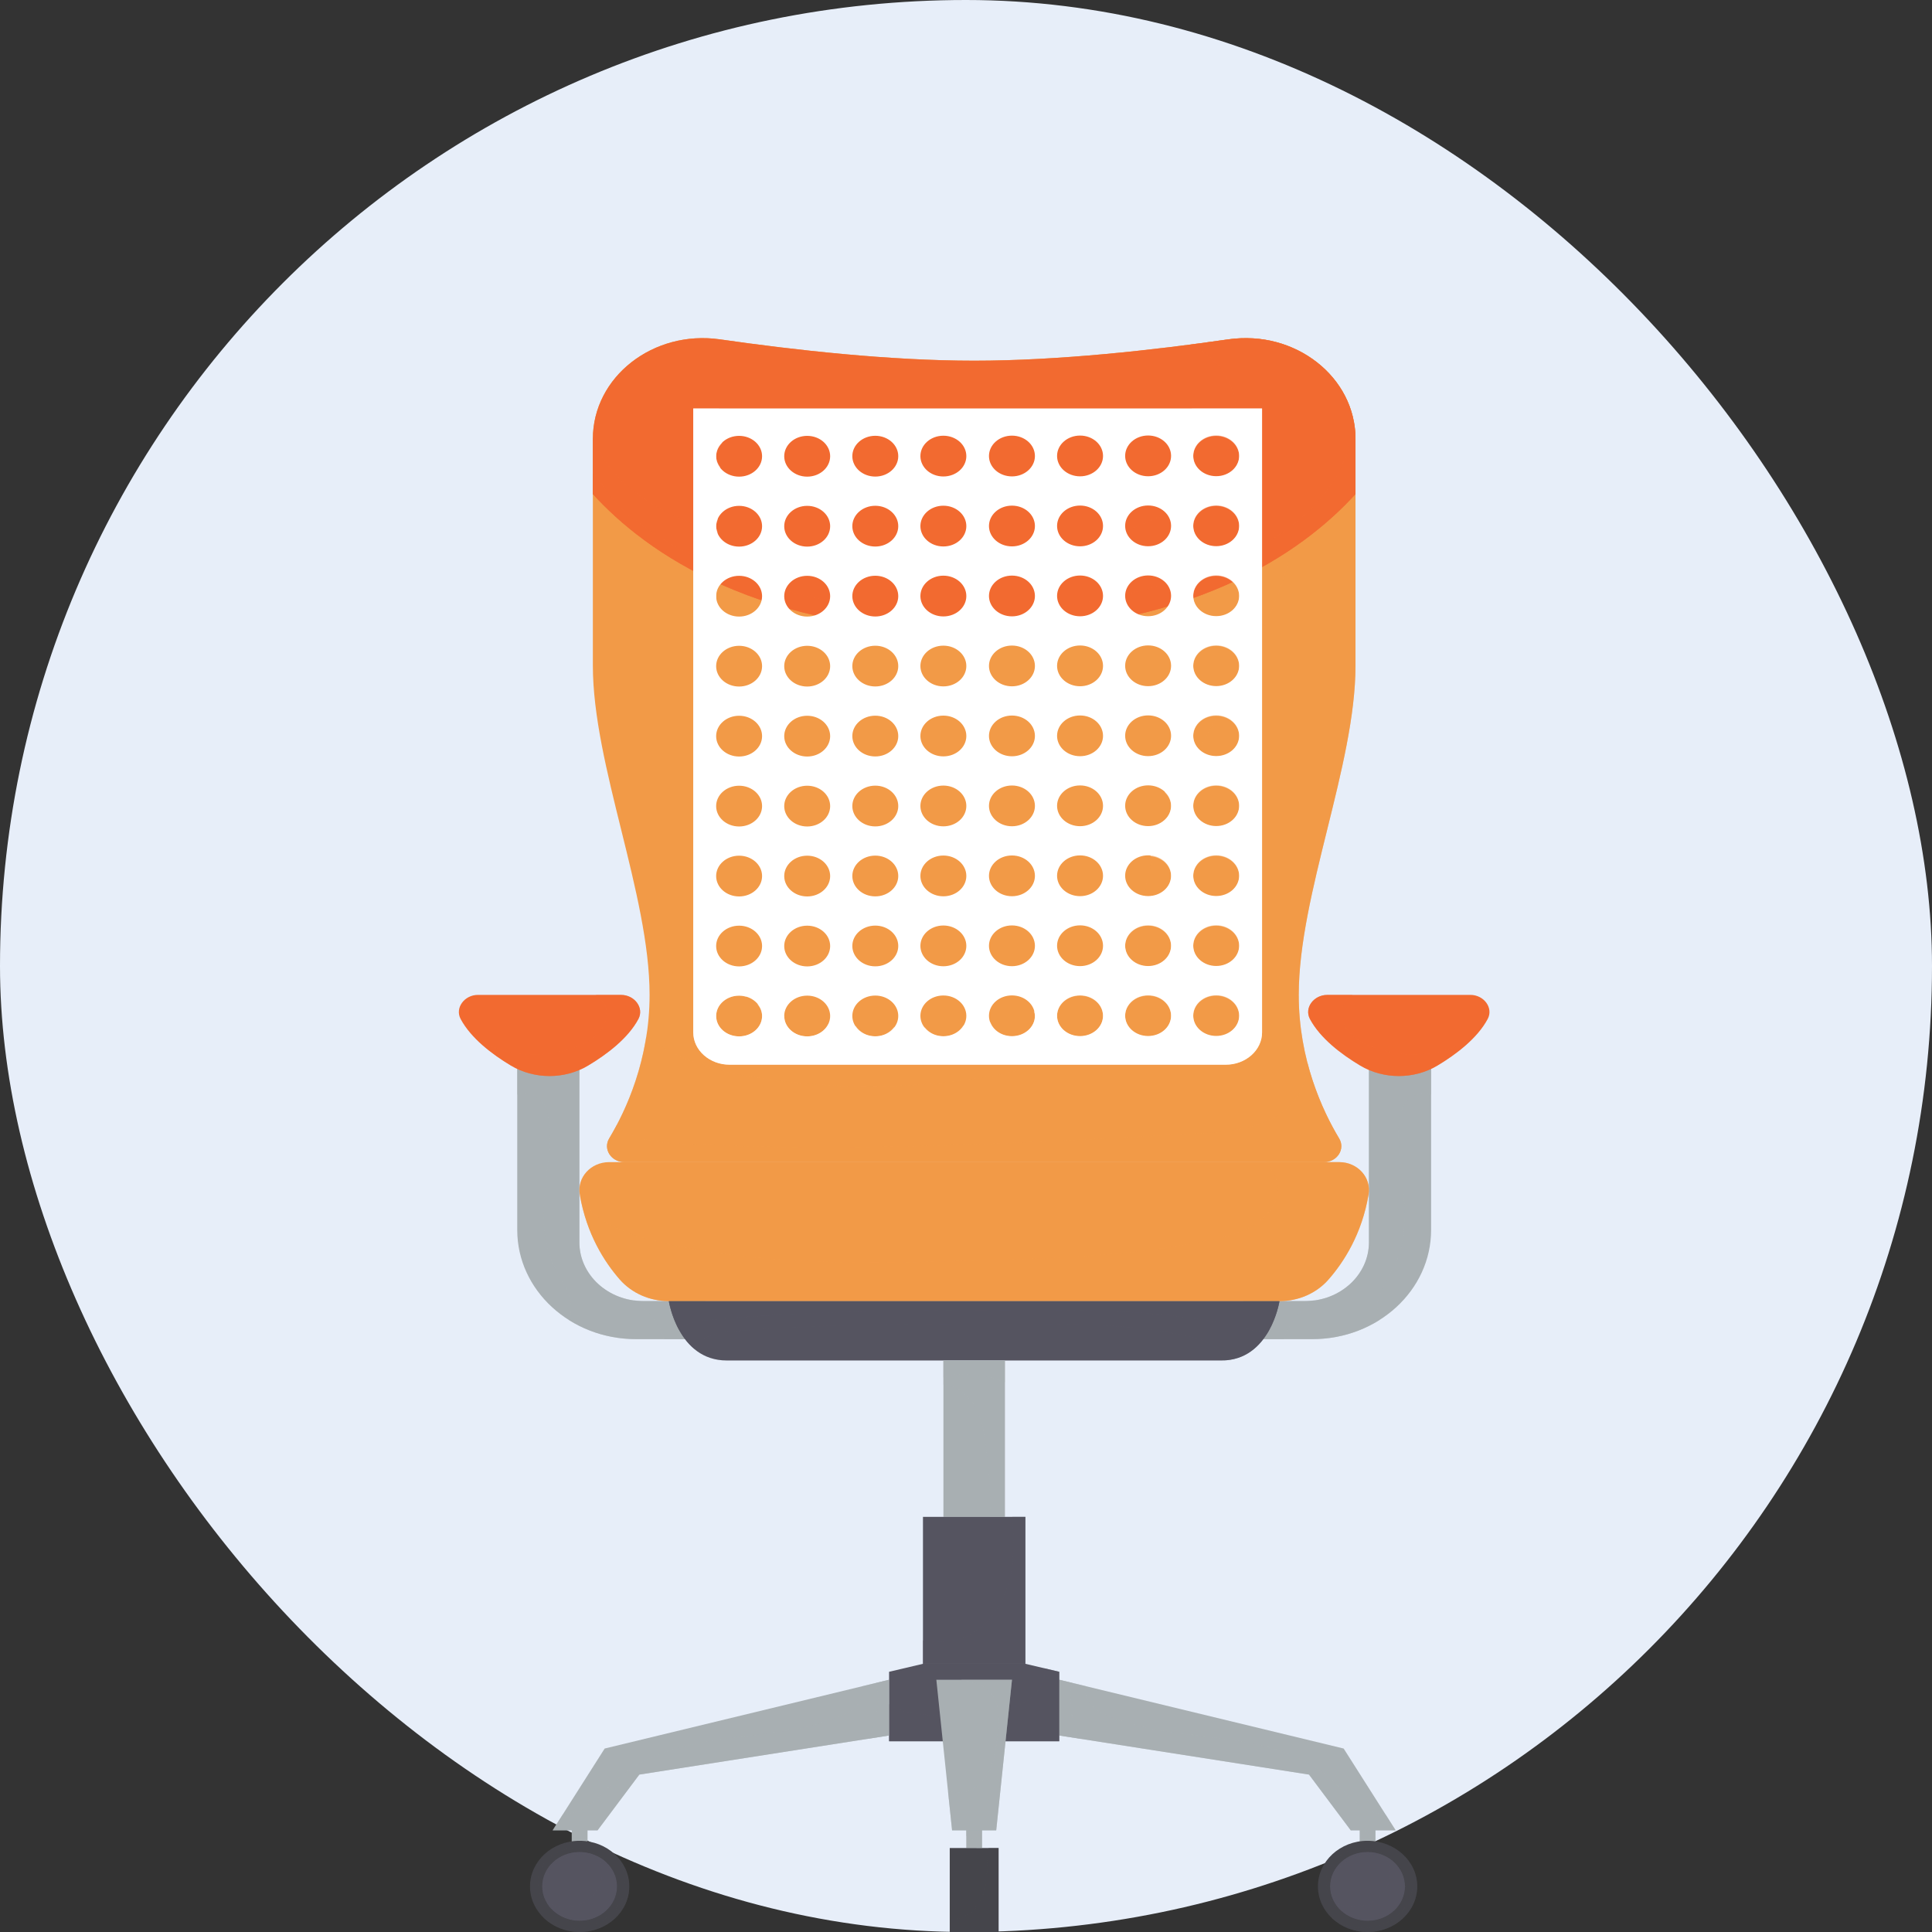
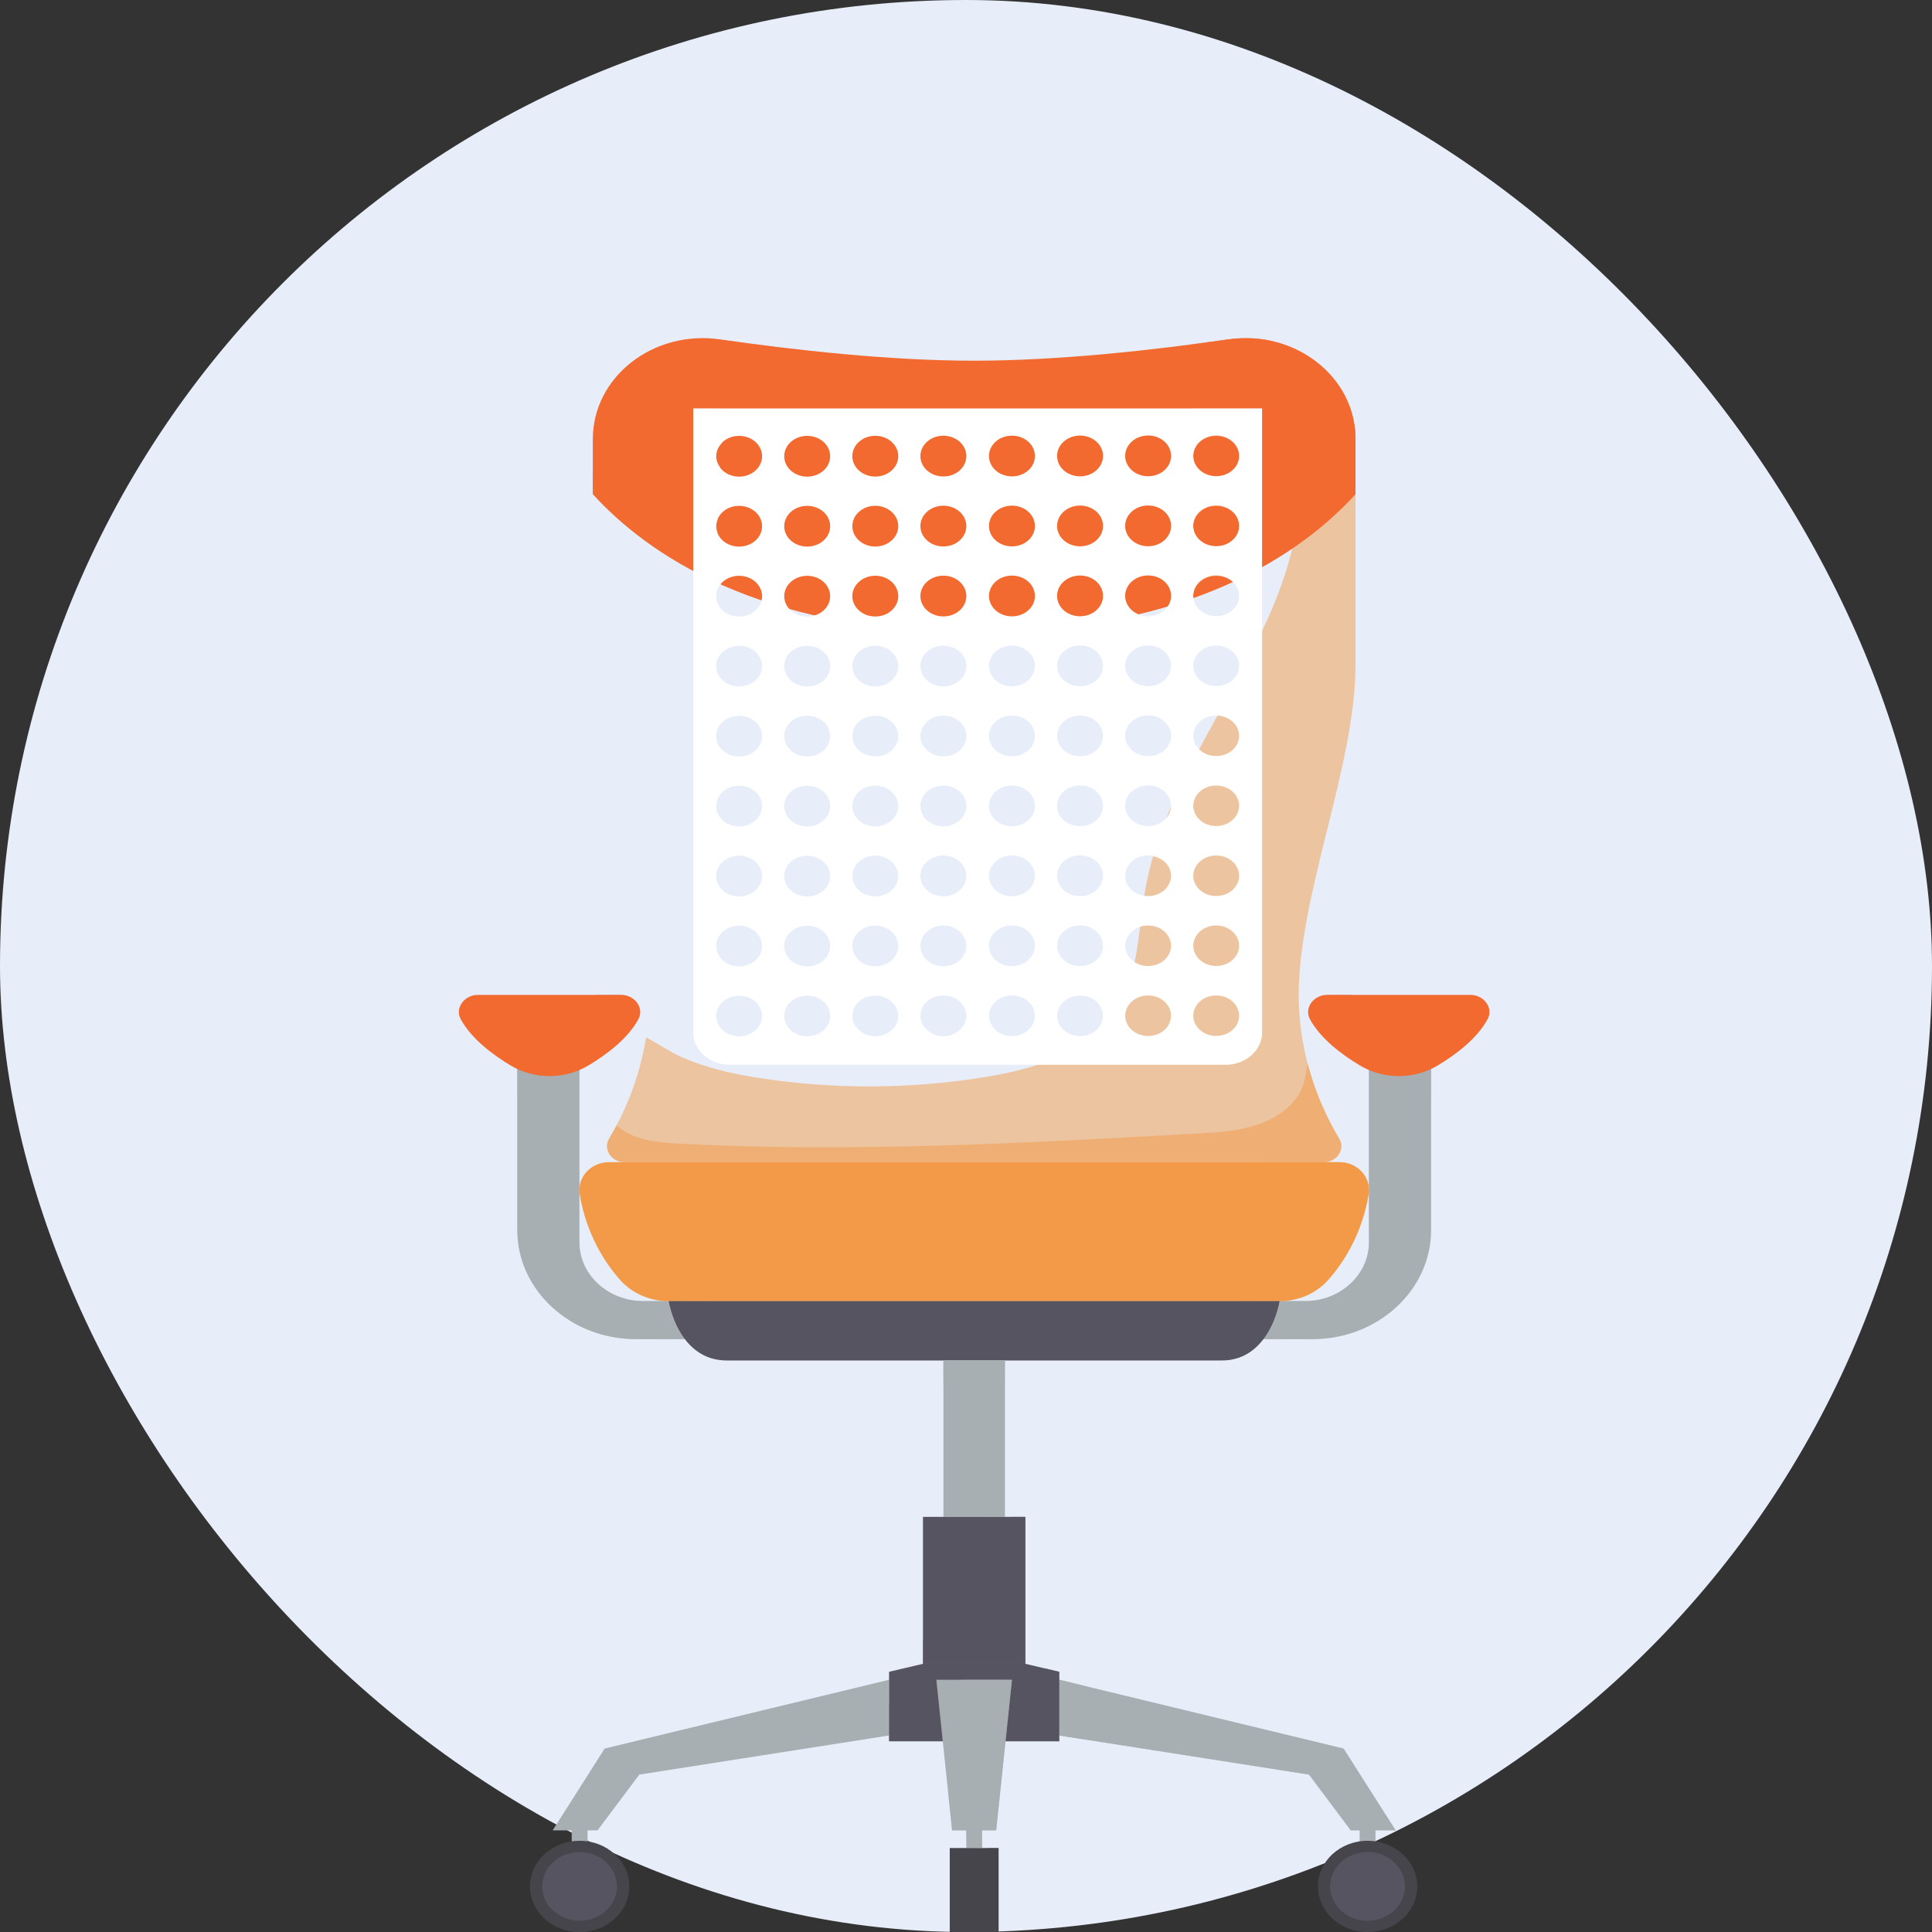
<svg xmlns="http://www.w3.org/2000/svg" width="80" height="80" viewBox="0 0 80 80" fill="none">
  <rect x="0" y="0" width="80" height="80" fill="#333333" stroke="none" />
  <rect width="80" height="80" rx="40" fill="#E7EEF9" />
  <g clip-path="url(#clip0_313_5683)">
    <path d="M56.954 74.904H56.301V76.522H56.954V74.904Z" fill="#A8AFB2" />
    <g style="mix-blend-mode:multiply" opacity="0.5">
      <path d="M56.301 74.941V75.706C56.321 75.706 56.339 75.701 56.36 75.707C56.471 75.737 56.569 75.818 56.623 75.91C56.716 76.069 56.72 76.257 56.729 76.437C56.73 76.466 56.742 76.493 56.748 76.523H56.953V74.904H56.388C56.358 74.916 56.329 74.927 56.301 74.941H56.301Z" fill="#A8AFB2" />
    </g>
    <path d="M56.628 76.223C55.493 76.223 54.573 77.068 54.573 78.112C54.573 79.155 55.493 80 56.628 80C57.763 80 58.683 79.155 58.683 78.112C58.683 77.069 57.763 76.223 56.628 76.223ZM56.628 79.536C55.772 79.536 55.079 78.898 55.079 78.112C55.079 77.325 55.773 76.688 56.628 76.688C57.483 76.688 58.178 77.325 58.178 78.112C58.178 78.898 57.484 79.536 56.628 79.536Z" fill="#45454B" />
    <path d="M58.178 78.112C58.178 78.898 57.484 79.536 56.628 79.536C55.772 79.536 55.079 78.898 55.079 78.112C55.079 77.326 55.772 76.688 56.628 76.688C57.484 76.688 58.178 77.326 58.178 78.112Z" fill="#555460" />
    <g style="mix-blend-mode:multiply" opacity="0.5">
      <path d="M55.454 79.032C55.223 78.783 55.078 78.464 55.078 78.112C55.078 77.325 55.772 76.688 56.627 76.688C57.011 76.688 57.357 76.821 57.628 77.033C57.344 76.727 56.927 76.529 56.455 76.529C55.599 76.529 54.906 77.167 54.906 77.953C54.906 78.387 55.121 78.771 55.454 79.032Z" fill="#45454B" />
      <path d="M57.986 76.704C58.309 77.037 58.51 77.471 58.51 77.953C58.51 78.996 57.59 79.842 56.455 79.842C55.932 79.842 55.459 79.656 55.096 79.36C55.473 79.75 56.016 80.001 56.627 80.001C57.762 80.001 58.682 79.155 58.682 78.112C58.682 77.55 58.41 77.052 57.985 76.706L57.986 76.704Z" fill="#45454B" />
    </g>
    <g style="mix-blend-mode:multiply" opacity="0.5">
      <path d="M57.369 76.868C57.49 77.072 57.565 77.301 57.565 77.55C57.565 78.336 56.872 78.973 56.016 78.973C55.745 78.973 55.495 78.904 55.274 78.792C55.538 79.233 56.042 79.535 56.627 79.535C57.483 79.535 58.177 78.898 58.177 78.111C58.177 77.573 57.848 77.11 57.369 76.868V76.868Z" fill="#555460" />
    </g>
    <g style="mix-blend-mode:multiply" opacity="0.9">
      <path d="M55.176 78.202C55.176 77.416 55.87 76.778 56.726 76.778C57.129 76.778 57.492 76.923 57.768 77.154C57.485 76.87 57.081 76.688 56.628 76.688C55.772 76.688 55.079 77.325 55.079 78.112C55.079 78.528 55.276 78.899 55.586 79.16C55.334 78.907 55.176 78.572 55.176 78.202Z" fill="#555460" />
    </g>
    <path d="M40.338 74.904H40.011V76.523H40.338H40.664V74.904H40.338Z" fill="#A8AFB2" />
    <path d="M40.338 76.523H39.327V80H40.338H41.349V76.523H40.338Z" fill="#45454B" />
    <g style="mix-blend-mode:multiply" opacity="0.5">
      <path d="M40.011 75.56V76.022C40.133 76.087 40.25 76.115 40.335 76.24C40.392 76.324 40.416 76.423 40.433 76.523H40.664V75.561C40.506 75.47 40.318 75.423 40.145 75.483C40.095 75.501 40.052 75.53 40.012 75.56H40.011Z" fill="#A8AFB2" />
    </g>
    <g style="mix-blend-mode:multiply" opacity="0.5">
      <path d="M41.349 80V76.523H40.935C40.932 76.544 40.923 76.565 40.92 76.586C40.873 77.004 40.886 77.427 40.835 77.845C40.785 78.263 40.663 78.687 40.38 79.017C40.13 79.31 39.765 79.488 39.362 79.501C39.327 79.501 39.327 80 39.327 80H41.35H41.349Z" fill="#45454B" />
    </g>
    <path d="M24.327 74.904H23.674V76.522H24.327V74.904Z" fill="#A8AFB2" />
    <g style="mix-blend-mode:multiply" opacity="0.5">
      <path d="M23.674 74.941V75.706C23.694 75.706 23.712 75.701 23.733 75.707C23.844 75.737 23.942 75.818 23.996 75.91C24.089 76.069 24.093 76.257 24.102 76.437C24.103 76.466 24.115 76.493 24.121 76.523H24.326V74.904H23.761C23.731 74.916 23.702 74.927 23.674 74.941H23.674Z" fill="#A8AFB2" />
    </g>
    <path d="M24.001 76.223C22.866 76.223 21.946 77.068 21.946 78.112C21.946 79.155 22.866 80 24.001 80C25.136 80 26.056 79.155 26.056 78.112C26.056 77.069 25.136 76.223 24.001 76.223ZM24.001 79.536C23.145 79.536 22.452 78.898 22.452 78.112C22.452 77.325 23.145 76.688 24.001 76.688C24.857 76.688 25.55 77.325 25.55 78.112C25.55 78.898 24.857 79.536 24.001 79.536Z" fill="#45454B" />
    <path d="M24.001 79.536C24.857 79.536 25.55 78.898 25.55 78.112C25.55 77.325 24.857 76.688 24.001 76.688C23.145 76.688 22.452 77.325 22.452 78.112C22.452 78.898 23.145 79.536 24.001 79.536Z" fill="#555460" />
    <g style="mix-blend-mode:multiply" opacity="0.5">
      <path d="M22.827 79.032C22.596 78.783 22.451 78.464 22.451 78.112C22.451 77.325 23.144 76.688 24 76.688C24.384 76.688 24.73 76.821 25.001 77.033C24.717 76.727 24.299 76.529 23.828 76.529C22.972 76.529 22.278 77.167 22.278 77.953C22.278 78.387 22.494 78.771 22.827 79.032Z" fill="#45454B" />
      <path d="M25.359 76.704C25.681 77.037 25.883 77.471 25.883 77.953C25.883 78.996 24.963 79.842 23.827 79.842C23.304 79.842 22.832 79.656 22.468 79.36C22.845 79.75 23.389 80.001 24 80.001C25.134 80.001 26.055 79.155 26.055 78.112C26.055 77.55 25.782 77.052 25.358 76.706L25.359 76.704Z" fill="#45454B" />
    </g>
    <g style="mix-blend-mode:multiply" opacity="0.5">
      <path d="M24.742 76.868C24.863 77.072 24.938 77.301 24.938 77.55C24.938 78.336 24.245 78.973 23.389 78.973C23.118 78.973 22.868 78.904 22.647 78.792C22.911 79.233 23.415 79.535 24 79.535C24.856 79.535 25.55 78.898 25.55 78.111C25.55 77.573 25.221 77.11 24.742 76.868V76.868Z" fill="#555460" />
    </g>
    <g style="mix-blend-mode:multiply" opacity="0.9">
      <path d="M22.549 78.202C22.549 77.416 23.243 76.778 24.099 76.778C24.502 76.778 24.865 76.923 25.141 77.154C24.858 76.87 24.454 76.688 24.001 76.688C23.145 76.688 22.452 77.325 22.452 78.112C22.452 78.528 22.649 78.899 22.959 79.16C22.707 78.907 22.549 78.572 22.549 78.202Z" fill="#555460" />
    </g>
    <path d="M51.478 55.45H54.341C57.057 55.45 59.259 53.427 59.259 50.931V43.535H56.685V51.44C56.685 52.786 55.498 53.877 54.032 53.877H51.478V55.451L51.478 55.45Z" fill="#A8AFB2" />
    <g style="mix-blend-mode:multiply" opacity="0.5">
      <path d="M56.685 51.44V43.535H59.259V45.327C58.884 45.168 58.417 45.37 58.19 45.688C57.962 46.005 57.92 46.404 57.915 46.785C57.89 48.663 58.573 50.635 57.77 52.362C57.576 52.779 57.301 53.164 57.141 53.594C57.019 53.921 56.973 54.325 57.114 54.662C56.324 55.159 55.37 55.451 54.341 55.451H51.479V53.877H54.033C55.498 53.877 56.686 52.786 56.686 51.44H56.685Z" fill="#A8AFB2" />
    </g>
    <g style="mix-blend-mode:multiply" opacity="0.5">
      <path d="M51.478 53.877H54.033C54.169 53.877 54.299 53.858 54.43 53.84C54.294 53.977 54.103 54.085 53.971 54.206C53.719 54.434 53.511 54.703 53.363 54.999C53.29 55.144 53.229 55.297 53.168 55.45H51.48V53.877H51.478Z" fill="#A8AFB2" />
    </g>
    <path d="M54.958 41.196H60.886C61.445 41.196 61.849 41.734 61.602 42.195C61.176 42.992 60.307 43.652 59.521 44.122C58.551 44.701 57.292 44.701 56.323 44.122C55.537 43.652 54.668 42.992 54.242 42.195C53.995 41.734 54.399 41.197 54.958 41.197L54.958 41.196Z" fill="#F26A30" />
    <g style="mix-blend-mode:multiply" opacity="0.5">
      <path d="M54.958 41.196H56.011C55.95 41.237 55.89 41.278 55.837 41.325C55.491 41.631 55.485 42.166 55.724 42.549C55.962 42.932 56.391 43.182 56.834 43.352C57.755 43.703 58.805 43.76 59.764 43.511C60.2 43.398 60.611 43.215 60.991 42.986C60.556 43.432 60.027 43.821 59.521 44.123C58.551 44.702 57.292 44.702 56.323 44.123C55.537 43.653 54.668 42.993 54.242 42.196C53.995 41.734 54.399 41.197 54.958 41.197L54.958 41.196Z" fill="#F26A30" />
    </g>
    <path d="M29.198 55.45H26.336C23.62 55.45 21.418 53.427 21.418 50.931V43.535H23.991V51.44C23.991 52.786 25.179 53.877 26.644 53.877H29.199V55.451L29.198 55.45Z" fill="#A8AFB2" />
    <g style="mix-blend-mode:multiply" opacity="0.5">
      <path d="M23.991 51.44V43.535H21.417V45.327C21.792 45.168 22.259 45.37 22.486 45.688C22.714 46.005 22.756 46.404 22.761 46.785C22.786 48.663 22.103 50.635 22.906 52.362C23.1 52.779 23.375 53.164 23.535 53.594C23.657 53.921 23.703 54.325 23.562 54.662C24.352 55.159 25.305 55.451 26.335 55.451H29.197V53.877H26.642C25.177 53.877 23.99 52.786 23.99 51.44H23.991Z" fill="#A8AFB2" />
    </g>
    <g style="mix-blend-mode:multiply" opacity="0.5">
      <path d="M29.198 53.877H26.643C26.507 53.877 26.377 53.858 26.246 53.84C26.382 53.977 26.573 54.085 26.706 54.206C26.957 54.434 27.165 54.703 27.313 54.999C27.386 55.144 27.448 55.297 27.508 55.45H29.196V53.877H29.198Z" fill="#A8AFB2" />
    </g>
    <path d="M43.861 69.555L55.638 72.403L57.791 75.79H55.932L54.203 73.482L43.861 71.863V69.555Z" fill="#A8AFB2" />
    <g style="mix-blend-mode:multiply" opacity="0.5">
      <path d="M43.861 69.555L44.968 69.822C44.9 70.049 44.959 70.315 45.109 70.514C45.315 70.788 45.645 70.957 45.976 71.092C47.422 71.683 49.038 71.781 50.605 71.988C52.171 72.195 53.798 72.556 54.963 73.54C55.441 73.942 55.825 74.439 56.351 74.789C56.62 74.968 56.938 75.099 57.269 75.142C57.304 75.147 57.344 75.146 57.382 75.146L57.791 75.789H55.932L54.203 73.481L43.861 71.863V69.555Z" fill="#A8AFB2" />
    </g>
    <g style="mix-blend-mode:multiply" opacity="0.5">
      <path d="M44.767 72.005L43.861 71.863V69.555L44.398 69.685C44.239 70.399 44.328 71.155 44.654 71.818C44.682 71.876 44.724 71.94 44.767 72.006V72.005Z" fill="#A8AFB2" />
    </g>
    <path d="M36.815 69.555L25.038 72.403L22.885 75.79H24.744L26.473 73.482L36.815 71.863V69.555Z" fill="#A8AFB2" />
    <path d="M40.338 53.877H27.696C27.696 53.877 28.071 56.335 30.095 56.335H50.582C52.604 56.335 52.98 53.877 52.98 53.877H40.339H40.338Z" fill="#555460" />
-     <path d="M56.128 18.176C56.128 15.606 53.626 13.654 50.863 14.052C47.792 14.494 43.845 14.936 40.338 14.936C36.831 14.936 32.884 14.494 29.813 14.052C27.05 13.654 24.549 15.605 24.549 18.176V27.556C24.549 31.693 26.898 37.029 26.898 41.196C26.898 43.885 25.919 45.988 25.225 47.141C24.959 47.584 25.312 48.121 25.862 48.121H54.815C55.365 48.121 55.717 47.584 55.451 47.141C54.757 45.988 53.778 43.886 53.778 41.196C53.778 37.029 56.128 31.693 56.128 27.556V18.176Z" fill="#F29A47" />
    <path d="M40.338 56.335H39.065V62.81H40.338H41.61V56.335H40.338Z" fill="#A8AFB2" />
    <path d="M40.338 62.81H38.218V68.895H40.338H42.459V62.81H40.338Z" fill="#555460" />
    <path d="M42.459 68.895H40.338H38.218L36.815 69.225V72.103H40.338H43.861V69.225L42.459 68.895Z" fill="#555460" />
    <g style="mix-blend-mode:multiply" opacity="0.5">
      <path d="M43.862 72.103V69.225L43.248 69.08C43.328 69.652 42.922 70.223 42.374 70.519C41.795 70.83 41.103 70.902 40.434 70.957C39.612 71.024 38.78 71.077 37.964 70.967C37.553 70.912 37.134 70.808 36.816 70.564V72.103H43.862H43.862Z" fill="#555460" />
    </g>
    <path d="M40.338 69.555H38.772L39.424 75.79H40.338H41.251L41.904 69.555H40.338Z" fill="#A8AFB2" />
    <path d="M55.45 48.121H25.225C24.456 48.121 23.888 48.761 24.006 49.459C24.284 51.104 25.036 52.265 25.665 52.983C26.162 53.549 26.905 53.877 27.696 53.877H52.979C53.771 53.877 54.514 53.55 55.01 52.983C55.64 52.265 56.392 51.104 56.67 49.459C56.788 48.761 56.22 48.121 55.45 48.121Z" fill="#F29A47" />
    <g style="mix-blend-mode:multiply" opacity="0.5">
      <path d="M55.45 48.121H52.397C52.677 48.413 52.877 48.748 52.906 49.136C52.952 49.745 52.542 50.324 52.002 50.679C51.461 51.033 50.803 51.201 50.156 51.338C46.977 52.011 43.692 52.106 40.432 52.199C35.987 52.325 31.467 52.443 27.17 51.394C26.171 51.151 25.146 50.819 24.447 50.121C24.269 49.944 24.132 49.729 24.017 49.502C24.301 51.122 25.042 52.272 25.665 52.983C26.162 53.549 26.905 53.877 27.696 53.877H52.979C53.771 53.877 54.514 53.55 55.01 52.983C55.64 52.265 56.392 51.104 56.67 49.459C56.788 48.761 56.22 48.121 55.45 48.121Z" fill="#F29A47" />
    </g>
    <g style="mix-blend-mode:multiply" opacity="0.5">
      <path d="M27.696 53.877C27.696 53.877 27.889 55.113 28.723 55.831C28.79 55.739 28.86 55.645 28.95 55.568C29.375 55.204 30.032 55.148 30.582 55.106C34.358 54.816 38.152 54.815 41.941 54.815C44.276 54.815 46.631 54.816 48.914 55.264C49.354 55.349 49.802 55.458 50.167 55.7C50.401 55.855 50.584 56.08 50.677 56.327C52.613 56.248 52.979 53.877 52.979 53.877H27.696Z" fill="#555460" />
    </g>
    <g style="mix-blend-mode:multiply" opacity="0.5">
      <path d="M39.065 56.335V57.33C39.472 57.408 39.831 57.556 40.111 57.874C40.523 58.341 40.672 58.955 40.775 59.548C40.962 60.626 41.022 61.719 40.984 62.81H41.61V56.335H39.065Z" fill="#A8AFB2" />
    </g>
    <g style="mix-blend-mode:multiply" opacity="0.5">
      <path d="M39.065 57.035C39.272 56.973 39.481 56.916 39.695 56.905C40.349 56.872 41.008 56.994 41.61 57.234V56.335H39.065V57.035Z" fill="#A8AFB2" />
    </g>
    <g style="mix-blend-mode:multiply" opacity="0.5">
      <path d="M27.696 53.877C27.696 53.877 27.787 54.458 28.111 55.055C28.158 55.01 28.204 54.962 28.259 54.932C28.662 54.712 29.163 54.669 29.619 54.63C33.7 54.275 37.807 54.259 41.907 54.243C45.457 54.229 49.093 54.243 52.455 55.241C52.868 54.584 52.979 53.877 52.979 53.877H27.696Z" fill="#555460" />
    </g>
    <g style="mix-blend-mode:multiply" opacity="0.5">
      <path d="M42.459 68.895V62.81H41.922C41.978 63.583 42.01 64.359 41.869 65.12C41.703 66.015 41.274 66.902 40.504 67.472C39.789 68 39.054 68.034 38.217 67.925V68.895H42.458H42.459Z" fill="#555460" />
    </g>
    <g style="mix-blend-mode:multiply" opacity="0.5">
-       <path d="M36.815 69.555L35.709 69.822C35.776 70.049 35.717 70.315 35.567 70.514C35.362 70.788 35.031 70.957 34.7 71.092C33.254 71.683 31.638 71.781 30.071 71.988C28.505 72.195 26.878 72.556 25.713 73.54C25.236 73.942 24.851 74.439 24.326 74.789C24.056 74.968 23.738 75.099 23.407 75.142C23.372 75.147 23.332 75.146 23.294 75.146L22.884 75.789H24.744L26.473 73.481L36.814 71.863V69.555H36.815Z" fill="#A8AFB2" />
-     </g>
+       </g>
    <g style="mix-blend-mode:multiply" opacity="0.5">
      <path d="M41.904 69.555H39.795C39.926 69.631 40.128 69.641 40.294 69.667C40.785 69.743 41.147 70.157 41.277 70.599C41.407 71.04 41.351 71.507 41.294 71.961C41.238 72.403 41.18 72.851 40.992 73.261C40.808 73.661 40.469 74.049 40.005 74.184C39.769 74.252 39.508 74.204 39.256 74.185L39.424 75.79H41.251L41.903 69.555H41.904Z" fill="#A8AFB2" />
    </g>
    <g style="mix-blend-mode:multiply" opacity="0.5">
-       <path d="M35.909 72.005L36.815 71.863V69.555L36.278 69.685C36.437 70.399 36.348 71.155 36.023 71.818C35.994 71.876 35.952 71.94 35.909 72.006V72.005Z" fill="#A8AFB2" />
-     </g>
+       </g>
    <g style="mix-blend-mode:multiply" opacity="0.5">
      <path d="M50.862 14.052C50.574 14.093 50.271 14.135 49.968 14.176C50.958 14.511 51.847 15.139 52.468 15.93C53.5 17.242 53.869 18.919 53.812 20.538C53.606 26.336 48.455 31.074 47.431 36.8C47.102 38.643 47.168 40.66 45.985 42.179C44.822 43.67 42.745 44.28 40.78 44.6C37.645 45.111 34.413 45.114 31.276 44.612C30.236 44.446 29.195 44.198 28.24 43.779C27.732 43.555 27.257 43.218 26.753 42.954C26.457 44.801 25.76 46.254 25.225 47.142C24.959 47.584 25.312 48.122 25.862 48.122H54.815C55.365 48.122 55.717 47.584 55.451 47.142C54.757 45.989 53.778 43.887 53.778 41.197C53.778 37.03 56.128 31.694 56.128 27.557V18.176C56.128 15.606 53.626 13.654 50.863 14.052H50.862Z" fill="#F29A47" />
    </g>
    <g style="mix-blend-mode:multiply" opacity="0.5">
      <path d="M54.144 44.02C54.093 44.319 54.062 44.621 53.968 44.911C53.715 45.688 52.959 46.259 52.135 46.548C51.309 46.838 50.412 46.891 49.531 46.939C42.465 47.331 35.381 47.723 28.314 47.367C27.479 47.325 26.536 47.273 25.824 46.822C25.726 46.759 25.629 46.677 25.533 46.593C25.427 46.792 25.324 46.978 25.226 47.141C24.96 47.584 25.312 48.121 25.862 48.121H54.815C55.365 48.121 55.717 47.584 55.451 47.141C55.024 46.433 54.492 45.363 54.144 44.02Z" fill="#F29A47" />
    </g>
    <path d="M50.863 14.052C47.792 14.494 43.845 14.936 40.337 14.936C36.83 14.936 32.884 14.494 29.813 14.052C27.05 13.654 24.549 15.605 24.549 18.176V20.459C26.775 22.903 31.422 26.178 40.338 26.178C49.255 26.178 53.901 22.903 56.128 20.459V18.176C56.128 15.606 53.626 13.654 50.863 14.052H50.863Z" fill="#F26A30" />
    <g style="mix-blend-mode:multiply" opacity="0.5">
      <path d="M56.128 18.176C56.128 15.606 53.626 13.654 50.863 14.052C50.366 14.124 49.839 14.194 49.301 14.264C50.18 14.684 50.89 15.476 51.095 16.379C51.443 17.917 50.596 19.531 49.305 20.561C48.015 21.591 46.346 22.127 44.685 22.498C40.147 23.513 35.331 23.456 30.823 22.335C29.114 21.91 27.404 21.31 26.093 20.217C25.51 19.731 25.023 19.14 24.689 18.485C24.628 18.366 24.59 18.231 24.555 18.096C24.555 18.123 24.55 18.149 24.55 18.176V20.46C26.777 22.904 31.423 26.178 40.34 26.178C49.256 26.178 53.902 22.904 56.129 20.46V18.176L56.128 18.176Z" fill="#F26A30" />
    </g>
    <g style="mix-blend-mode:multiply" opacity="0.5">
      <path d="M56.127 20.459V18.176C56.127 17.916 56.096 17.663 56.047 17.418C55.972 18.856 55.191 20.258 54.068 21.289C52.693 22.553 50.881 23.335 49.046 23.929C42.678 25.993 35.403 26.005 29.324 23.305C27.981 22.709 26.697 21.949 25.643 20.973C25.381 20.73 24.985 20.115 24.549 19.578V20.461C26.776 22.904 31.422 26.179 40.339 26.179C49.255 26.179 53.902 22.904 56.128 20.461L56.127 20.459Z" fill="#F26A30" />
    </g>
    <path d="M25.719 41.196H19.791C19.232 41.196 18.828 41.734 19.074 42.195C19.5 42.992 20.369 43.652 21.156 44.122C22.125 44.701 23.384 44.701 24.353 44.122C25.139 43.652 26.008 42.992 26.435 42.195C26.681 41.734 26.277 41.197 25.718 41.197L25.719 41.196Z" fill="#F26A30" />
    <g style="mix-blend-mode:multiply" opacity="0.5">
      <path d="M25.719 41.196H24.666C24.727 41.237 24.787 41.278 24.839 41.325C25.185 41.631 25.191 42.166 24.953 42.549C24.714 42.932 24.285 43.182 23.842 43.352C22.921 43.703 21.871 43.76 20.912 43.511C20.476 43.398 20.064 43.215 19.685 42.986C20.119 43.432 20.649 43.821 21.155 44.123C22.123 44.702 23.384 44.702 24.352 44.123C25.139 43.653 26.007 42.993 26.434 42.196C26.68 41.734 26.276 41.197 25.717 41.197L25.719 41.196Z" fill="#F26A30" />
    </g>
    <g clip-path="url(#clip1_313_5683)">
      <path d="M40.487 16.912H28.706V42.747C28.706 43.488 29.382 44.088 30.217 44.088H50.748C51.583 44.088 52.26 43.488 52.26 42.747V16.912H40.487ZM30.605 42.914C30.079 42.914 29.654 42.537 29.654 42.071C29.654 41.605 30.079 41.227 30.605 41.227C31.13 41.227 31.556 41.605 31.556 42.071C31.556 42.537 31.13 42.914 30.605 42.914ZM30.605 40.017C30.079 40.017 29.654 39.639 29.654 39.173C29.654 38.707 30.079 38.33 30.605 38.33C31.13 38.33 31.556 38.707 31.556 39.173C31.556 39.639 31.13 40.017 30.605 40.017ZM30.605 37.12C30.079 37.12 29.654 36.742 29.654 36.276C29.654 35.81 30.079 35.432 30.605 35.432C31.13 35.432 31.556 35.81 31.556 36.276C31.556 36.742 31.13 37.12 30.605 37.12ZM30.605 34.223C30.079 34.223 29.654 33.845 29.654 33.379C29.654 32.913 30.079 32.535 30.605 32.535C31.13 32.535 31.556 32.913 31.556 33.379C31.556 33.845 31.13 34.223 30.605 34.223ZM30.605 31.326C30.079 31.326 29.654 30.948 29.654 30.482C29.654 30.016 30.079 29.638 30.605 29.638C31.13 29.638 31.556 30.016 31.556 30.482C31.556 30.948 31.13 31.326 30.605 31.326ZM30.605 28.428C30.079 28.428 29.654 28.051 29.654 27.584C29.654 27.118 30.079 26.741 30.605 26.741C31.13 26.741 31.556 27.118 31.556 27.584C31.556 28.051 31.13 28.428 30.605 28.428ZM30.605 25.531C30.079 25.531 29.654 25.153 29.654 24.687C29.654 24.221 30.079 23.843 30.605 23.843C31.13 23.843 31.556 24.221 31.556 24.687C31.556 25.153 31.13 25.531 30.605 25.531ZM30.605 22.634C30.079 22.634 29.654 22.256 29.654 21.79C29.654 21.324 30.079 20.946 30.605 20.946C31.13 20.946 31.556 21.324 31.556 21.79C31.556 22.256 31.13 22.634 30.605 22.634ZM30.605 19.737C30.079 19.737 29.654 19.359 29.654 18.892C29.654 18.425 30.079 18.048 30.605 18.048C31.13 18.048 31.556 18.426 31.556 18.892C31.556 19.358 31.13 19.737 30.605 19.737ZM33.424 42.914C32.899 42.914 32.473 42.537 32.473 42.071C32.473 41.605 32.899 41.227 33.424 41.227C33.95 41.227 34.375 41.605 34.375 42.071C34.375 42.537 33.95 42.914 33.424 42.914ZM33.424 40.017C32.899 40.017 32.473 39.639 32.473 39.173C32.473 38.707 32.899 38.33 33.424 38.33C33.95 38.33 34.375 38.707 34.375 39.173C34.375 39.639 33.95 40.017 33.424 40.017ZM33.424 37.12C32.899 37.12 32.473 36.742 32.473 36.276C32.473 35.81 32.899 35.432 33.424 35.432C33.95 35.432 34.375 35.81 34.375 36.276C34.375 36.742 33.95 37.12 33.424 37.12ZM33.424 34.223C32.899 34.223 32.473 33.845 32.473 33.379C32.473 32.913 32.899 32.535 33.424 32.535C33.95 32.535 34.375 32.913 34.375 33.379C34.375 33.845 33.95 34.223 33.424 34.223ZM33.424 31.326C32.899 31.326 32.473 30.948 32.473 30.482C32.473 30.016 32.899 29.638 33.424 29.638C33.95 29.638 34.375 30.016 34.375 30.482C34.375 30.948 33.95 31.326 33.424 31.326ZM33.424 28.428C32.899 28.428 32.473 28.051 32.473 27.584C32.473 27.118 32.899 26.741 33.424 26.741C33.95 26.741 34.375 27.118 34.375 27.584C34.375 28.051 33.95 28.428 33.424 28.428ZM33.424 25.531C32.899 25.531 32.473 25.153 32.473 24.687C32.473 24.221 32.899 23.843 33.424 23.843C33.95 23.843 34.375 24.221 34.375 24.687C34.375 25.153 33.95 25.531 33.424 25.531ZM33.424 22.634C32.899 22.634 32.473 22.256 32.473 21.79C32.473 21.324 32.899 20.946 33.424 20.946C33.95 20.946 34.375 21.324 34.375 21.79C34.375 22.256 33.95 22.634 33.424 22.634ZM33.424 19.737C32.899 19.737 32.473 19.359 32.473 18.892C32.473 18.425 32.899 18.048 33.424 18.048C33.95 18.048 34.375 18.426 34.375 18.892C34.375 19.358 33.95 19.737 33.424 19.737ZM36.244 42.911C35.718 42.911 35.293 42.534 35.293 42.068C35.293 41.602 35.718 41.224 36.244 41.224C36.769 41.224 37.195 41.602 37.195 42.068C37.195 42.534 36.769 42.911 36.244 42.911ZM36.244 40.014C35.718 40.014 35.293 39.636 35.293 39.17C35.293 38.704 35.718 38.327 36.244 38.327C36.769 38.327 37.195 38.704 37.195 39.17C37.195 39.636 36.769 40.014 36.244 40.014ZM36.244 37.117C35.718 37.117 35.293 36.739 35.293 36.273C35.293 35.807 35.718 35.429 36.244 35.429C36.769 35.429 37.195 35.807 37.195 36.273C37.195 36.739 36.769 37.117 36.244 37.117ZM36.244 34.22C35.718 34.22 35.293 33.842 35.293 33.376C35.293 32.91 35.718 32.532 36.244 32.532C36.769 32.532 37.195 32.91 37.195 33.376C37.195 33.842 36.769 34.22 36.244 34.22ZM36.244 31.323C35.718 31.323 35.293 30.945 35.293 30.479C35.293 30.012 35.718 29.635 36.244 29.635C36.769 29.635 37.195 30.012 37.195 30.479C37.195 30.945 36.769 31.323 36.244 31.323ZM36.244 28.425C35.718 28.425 35.293 28.047 35.293 27.581C35.293 27.115 35.718 26.738 36.244 26.738C36.769 26.738 37.195 27.115 37.195 27.581C37.195 28.047 36.769 28.425 36.244 28.425ZM36.244 25.528C35.718 25.528 35.293 25.15 35.293 24.684C35.293 24.218 35.718 23.84 36.244 23.84C36.769 23.84 37.195 24.218 37.195 24.684C37.195 25.15 36.769 25.528 36.244 25.528ZM36.244 22.631C35.718 22.631 35.293 22.253 35.293 21.787C35.293 21.321 35.718 20.943 36.244 20.943C36.769 20.943 37.195 21.321 37.195 21.787C37.195 22.253 36.769 22.631 36.244 22.631ZM36.244 19.734C35.718 19.734 35.293 19.356 35.293 18.889C35.293 18.422 35.718 18.045 36.244 18.045C36.769 18.045 37.195 18.423 37.195 18.889C37.195 19.355 36.769 19.734 36.244 19.734ZM39.063 42.908C38.537 42.908 38.112 42.531 38.112 42.065C38.112 41.598 38.537 41.221 39.063 41.221C39.588 41.221 40.014 41.598 40.014 42.065C40.014 42.531 39.589 42.908 39.063 42.908ZM39.063 40.011C38.537 40.011 38.112 39.633 38.112 39.167C38.112 38.701 38.537 38.323 39.063 38.323C39.588 38.323 40.014 38.701 40.014 39.167C40.014 39.633 39.589 40.011 39.063 40.011ZM39.063 37.114C38.537 37.114 38.112 36.736 38.112 36.27C38.112 35.804 38.537 35.426 39.063 35.426C39.588 35.426 40.014 35.804 40.014 36.27C40.014 36.736 39.589 37.114 39.063 37.114ZM39.063 34.217C38.537 34.217 38.112 33.839 38.112 33.373C38.112 32.907 38.537 32.529 39.063 32.529C39.588 32.529 40.014 32.907 40.014 33.373C40.014 33.839 39.589 34.217 39.063 34.217ZM39.063 31.32C38.537 31.32 38.112 30.942 38.112 30.476C38.112 30.009 38.537 29.632 39.063 29.632C39.588 29.632 40.014 30.009 40.014 30.476C40.014 30.942 39.589 31.32 39.063 31.32ZM39.063 28.422C38.537 28.422 38.112 28.044 38.112 27.578C38.112 27.112 38.537 26.735 39.063 26.735C39.588 26.735 40.014 27.112 40.014 27.578C40.014 28.044 39.589 28.422 39.063 28.422ZM39.063 25.525C38.537 25.525 38.112 25.147 38.112 24.681C38.112 24.215 38.537 23.837 39.063 23.837C39.588 23.837 40.014 24.215 40.014 24.681C40.014 25.147 39.589 25.525 39.063 25.525ZM39.063 22.628C38.537 22.628 38.112 22.25 38.112 21.784C38.112 21.318 38.537 20.94 39.063 20.94C39.588 20.94 40.014 21.318 40.014 21.784C40.014 22.25 39.589 22.628 39.063 22.628ZM39.063 19.73C38.537 19.73 38.112 19.353 38.112 18.886C38.112 18.419 38.537 18.042 39.063 18.042C39.588 18.042 40.014 18.42 40.014 18.886C40.014 19.352 39.589 19.73 39.063 19.73ZM41.903 42.905C41.378 42.905 40.951 42.528 40.951 42.062C40.951 41.595 41.377 41.218 41.903 41.218C42.429 41.218 42.854 41.595 42.854 42.062C42.854 42.528 42.428 42.905 41.903 42.905ZM41.903 40.008C41.378 40.008 40.951 39.63 40.951 39.164C40.951 38.698 41.377 38.32 41.903 38.32C42.429 38.32 42.854 38.698 42.854 39.164C42.854 39.63 42.428 40.008 41.903 40.008ZM41.903 37.111C41.378 37.111 40.951 36.733 40.951 36.267C40.951 35.801 41.377 35.423 41.903 35.423C42.429 35.423 42.854 35.801 42.854 36.267C42.854 36.733 42.428 37.111 41.903 37.111ZM41.903 34.214C41.378 34.214 40.951 33.836 40.951 33.37C40.951 32.904 41.377 32.526 41.903 32.526C42.429 32.526 42.854 32.904 42.854 33.37C42.854 33.836 42.428 34.214 41.903 34.214ZM41.903 31.316C41.378 31.316 40.951 30.939 40.951 30.473C40.951 30.006 41.377 29.629 41.903 29.629C42.429 29.629 42.854 30.006 42.854 30.473C42.854 30.939 42.428 31.316 41.903 31.316ZM41.903 28.419C41.378 28.419 40.951 28.041 40.951 27.575C40.951 27.109 41.377 26.731 41.903 26.731C42.429 26.731 42.854 27.109 42.854 27.575C42.854 28.041 42.428 28.419 41.903 28.419ZM41.903 25.522C41.378 25.522 40.951 25.144 40.951 24.678C40.951 24.212 41.377 23.834 41.903 23.834C42.429 23.834 42.854 24.212 42.854 24.678C42.854 25.144 42.428 25.522 41.903 25.522ZM41.903 22.625C41.378 22.625 40.951 22.247 40.951 21.781C40.951 21.315 41.377 20.937 41.903 20.937C42.429 20.937 42.854 21.315 42.854 21.781C42.854 22.247 42.428 22.625 41.903 22.625ZM41.903 19.727C41.378 19.727 40.951 19.35 40.951 18.883C40.951 18.416 41.377 18.039 41.903 18.039C42.429 18.039 42.854 18.417 42.854 18.883C42.854 19.349 42.428 19.727 41.903 19.727ZM44.723 42.902C44.197 42.902 43.771 42.525 43.771 42.059C43.771 41.592 44.196 41.215 44.723 41.215C45.249 41.215 45.674 41.592 45.674 42.059C45.674 42.525 45.248 42.902 44.723 42.902ZM44.723 40.005C44.197 40.005 43.771 39.627 43.771 39.161C43.771 38.695 44.196 38.317 44.723 38.317C45.249 38.317 45.674 38.695 45.674 39.161C45.674 39.627 45.248 40.005 44.723 40.005ZM44.723 37.108C44.197 37.108 43.771 36.73 43.771 36.264C43.771 35.798 44.196 35.42 44.723 35.42C45.249 35.42 45.674 35.798 45.674 36.264C45.674 36.73 45.248 37.108 44.723 37.108ZM44.723 34.211C44.197 34.211 43.771 33.833 43.771 33.367C43.771 32.901 44.196 32.523 44.723 32.523C45.249 32.523 45.674 32.901 45.674 33.367C45.674 33.833 45.248 34.211 44.723 34.211ZM44.723 31.313C44.197 31.313 43.771 30.936 43.771 30.47C43.771 30.003 44.196 29.626 44.723 29.626C45.249 29.626 45.674 30.003 45.674 30.47C45.674 30.936 45.248 31.313 44.723 31.313ZM44.723 28.416C44.197 28.416 43.771 28.038 43.771 27.572C43.771 27.106 44.196 26.728 44.723 26.728C45.249 26.728 45.674 27.106 45.674 27.572C45.674 28.038 45.248 28.416 44.723 28.416ZM44.723 25.519C44.197 25.519 43.771 25.141 43.771 24.675C43.771 24.209 44.196 23.831 44.723 23.831C45.249 23.831 45.674 24.209 45.674 24.675C45.674 25.141 45.248 25.519 44.723 25.519ZM44.723 22.622C44.197 22.622 43.771 22.244 43.771 21.778C43.771 21.312 44.196 20.934 44.723 20.934C45.249 20.934 45.674 21.312 45.674 21.778C45.674 22.244 45.248 22.622 44.723 22.622ZM44.723 19.724C44.197 19.724 43.771 19.347 43.771 18.88C43.771 18.413 44.196 18.036 44.723 18.036C45.249 18.036 45.674 18.414 45.674 18.88C45.674 19.346 45.248 19.724 44.723 19.724ZM47.541 42.899C47.016 42.899 46.59 42.522 46.59 42.055C46.59 41.589 47.016 41.212 47.541 41.212C48.067 41.212 48.492 41.589 48.492 42.055C48.492 42.522 48.067 42.899 47.541 42.899ZM47.541 40.002C47.016 40.002 46.59 39.624 46.59 39.158C46.59 38.692 47.016 38.314 47.541 38.314C48.067 38.314 48.492 38.692 48.492 39.158C48.492 39.624 48.067 40.002 47.541 40.002ZM47.541 37.105C47.016 37.105 46.59 36.727 46.59 36.261C46.59 35.795 47.016 35.417 47.541 35.417C48.067 35.417 48.492 35.795 48.492 36.261C48.492 36.727 48.067 37.105 47.541 37.105ZM47.541 34.208C47.016 34.208 46.59 33.83 46.59 33.364C46.59 32.898 47.016 32.52 47.541 32.52C48.067 32.52 48.492 32.898 48.492 33.364C48.492 33.83 48.067 34.208 47.541 34.208ZM47.541 31.31C47.016 31.31 46.59 30.933 46.59 30.466C46.59 30 47.016 29.623 47.541 29.623C48.067 29.623 48.492 30 48.492 30.466C48.492 30.933 48.067 31.31 47.541 31.31ZM47.541 28.413C47.016 28.413 46.59 28.035 46.59 27.569C46.59 27.103 47.016 26.725 47.541 26.725C48.067 26.725 48.492 27.103 48.492 27.569C48.492 28.035 48.067 28.413 47.541 28.413ZM47.541 25.516C47.016 25.516 46.59 25.138 46.59 24.672C46.59 24.206 47.016 23.828 47.541 23.828C48.067 23.828 48.492 24.206 48.492 24.672C48.492 25.138 48.067 25.516 47.541 25.516ZM47.541 22.619C47.016 22.619 46.59 22.241 46.59 21.775C46.59 21.309 47.016 20.931 47.541 20.931C48.067 20.931 48.492 21.309 48.492 21.775C48.492 22.241 48.067 22.619 47.541 22.619ZM47.541 19.721C47.016 19.721 46.59 19.344 46.59 18.877C46.59 18.41 47.016 18.033 47.541 18.033C48.067 18.033 48.492 18.411 48.492 18.877C48.492 19.343 48.067 19.721 47.541 19.721ZM50.361 42.896C49.836 42.896 49.409 42.519 49.409 42.052C49.409 41.586 49.835 41.209 50.361 41.209C50.887 41.209 51.312 41.586 51.312 42.052C51.312 42.519 50.886 42.896 50.361 42.896ZM50.361 39.999C49.836 39.999 49.409 39.621 49.409 39.155C49.409 38.689 49.835 38.311 50.361 38.311C50.887 38.311 51.312 38.689 51.312 39.155C51.312 39.621 50.886 39.999 50.361 39.999ZM50.361 37.102C49.836 37.102 49.409 36.724 49.409 36.258C49.409 35.792 49.835 35.414 50.361 35.414C50.887 35.414 51.312 35.792 51.312 36.258C51.312 36.724 50.886 37.102 50.361 37.102ZM50.361 34.205C49.836 34.205 49.409 33.827 49.409 33.361C49.409 32.895 49.835 32.517 50.361 32.517C50.887 32.517 51.312 32.895 51.312 33.361C51.312 33.827 50.886 34.205 50.361 34.205ZM50.361 31.307C49.836 31.307 49.409 30.93 49.409 30.463C49.409 29.997 49.835 29.619 50.361 29.619C50.887 29.619 51.312 29.997 51.312 30.463C51.312 30.93 50.886 31.307 50.361 31.307ZM50.361 28.41C49.836 28.41 49.409 28.032 49.409 27.566C49.409 27.1 49.835 26.722 50.361 26.722C50.887 26.722 51.312 27.1 51.312 27.566C51.312 28.032 50.886 28.41 50.361 28.41ZM50.361 25.513C49.836 25.513 49.409 25.135 49.409 24.669C49.409 24.203 49.835 23.825 50.361 23.825C50.887 23.825 51.312 24.203 51.312 24.669C51.312 25.135 50.886 25.513 50.361 25.513ZM50.361 22.616C49.836 22.616 49.409 22.238 49.409 21.772C49.409 21.306 49.835 20.928 50.361 20.928C50.887 20.928 51.312 21.306 51.312 21.772C51.312 22.238 50.886 22.616 50.361 22.616ZM50.361 19.718C49.836 19.718 49.409 19.341 49.409 18.874C49.409 18.407 49.835 18.03 50.361 18.03C50.887 18.03 51.312 18.408 51.312 18.874C51.312 19.34 50.886 19.718 50.361 19.718Z" fill="white" />
      <g style="mix-blend-mode:multiply" opacity="0.5">
        <path d="M52.259 42.747V16.912H49.357C49.357 17.209 49.365 17.506 49.376 17.799C49.549 22.822 49.24 27.872 48.237 32.813C48.392 32.963 48.492 33.16 48.492 33.38C48.492 33.716 48.267 34.001 47.947 34.137C47.847 34.575 47.749 35.014 47.637 35.451C48.115 35.495 48.492 35.841 48.492 36.278C48.492 36.744 48.067 37.122 47.541 37.122C47.409 37.122 47.284 37.097 47.169 37.054C46.674 38.506 45.958 39.892 44.687 40.876C44.122 41.314 43.488 41.64 42.812 41.884C42.828 41.946 42.855 42.004 42.855 42.071C42.855 42.537 42.429 42.914 41.904 42.914C41.481 42.914 41.136 42.666 41.011 42.328C40.642 42.388 40.268 42.435 39.888 42.468C39.726 42.73 39.424 42.914 39.063 42.914C38.742 42.914 38.472 42.764 38.3 42.547C37.869 42.553 37.44 42.55 37.013 42.541C36.841 42.761 36.569 42.914 36.245 42.914C35.895 42.914 35.602 42.739 35.437 42.49C35.06 42.47 34.682 42.438 34.303 42.397C34.16 42.701 33.821 42.915 33.426 42.915C32.901 42.915 32.475 42.538 32.475 42.071C32.084 41.916 31.702 41.77 31.358 41.578C31.476 41.718 31.558 41.883 31.558 42.071C31.558 42.538 31.132 42.915 30.607 42.915C30.082 42.915 29.656 42.538 29.656 42.071C29.656 41.605 30.082 41.227 30.607 41.227C30.72 41.227 30.825 41.253 30.925 41.285C30.641 41.074 30.378 40.841 30.169 40.552C29.44 39.544 29.436 38.269 29.456 37.072C29.489 35.087 29.523 33.103 29.556 31.118C29.592 28.987 29.627 26.856 29.663 24.724C29.679 23.777 29.694 22.901 29.708 22.025C29.683 21.95 29.656 21.876 29.656 21.794C29.656 21.699 29.684 21.61 29.717 21.525C29.724 21.104 29.731 20.683 29.738 20.261C29.742 20.053 29.781 19.723 29.822 19.344C29.726 19.213 29.656 19.065 29.656 18.897C29.656 18.686 29.752 18.498 29.896 18.351C29.919 17.833 29.897 17.32 29.773 16.913H28.706V42.747C28.706 43.488 29.382 44.088 30.217 44.088H50.748C51.583 44.088 52.259 43.488 52.259 42.747ZM44.722 42.914C44.196 42.914 43.77 42.537 43.77 42.071C43.77 41.605 44.196 41.227 44.722 41.227C45.248 41.227 45.673 41.605 45.673 42.071C45.673 42.537 45.247 42.914 44.722 42.914ZM47.541 42.914C47.015 42.914 46.589 42.537 46.589 42.071C46.589 41.605 47.015 41.227 47.541 41.227C48.066 41.227 48.492 41.605 48.492 42.071C48.492 42.537 48.066 42.914 47.541 42.914ZM47.541 40.017C47.015 40.017 46.589 39.639 46.589 39.173C46.589 38.707 47.015 38.33 47.541 38.33C48.066 38.33 48.492 38.707 48.492 39.173C48.492 39.639 48.066 40.017 47.541 40.017ZM49.408 18.895C49.408 18.429 49.834 18.051 50.36 18.051C50.886 18.051 51.311 18.429 51.311 18.895C51.311 19.361 50.886 19.74 50.36 19.74C49.835 19.74 49.408 19.362 49.408 18.895ZM50.36 20.948C50.886 20.948 51.311 21.325 51.311 21.791C51.311 22.258 50.886 22.635 50.36 22.635C49.835 22.635 49.408 22.258 49.408 21.791C49.408 21.325 49.834 20.948 50.36 20.948ZM50.36 23.845C50.886 23.845 51.311 24.223 51.311 24.689C51.311 25.155 50.886 25.533 50.36 25.533C49.835 25.533 49.408 25.155 49.408 24.689C49.408 24.223 49.834 23.845 50.36 23.845ZM50.36 26.742C50.886 26.742 51.311 27.12 51.311 27.586C51.311 28.052 50.886 28.43 50.36 28.43C49.835 28.43 49.408 28.052 49.408 27.586C49.408 27.12 49.834 26.742 50.36 26.742ZM50.36 29.639C50.886 29.639 51.311 30.017 51.311 30.483C51.311 30.949 50.886 31.327 50.36 31.327C49.835 31.327 49.408 30.949 49.408 30.483C49.408 30.017 49.834 29.639 50.36 29.639ZM50.36 32.537C50.886 32.537 51.311 32.914 51.311 33.38C51.311 33.847 50.886 34.224 50.36 34.224C49.835 34.224 49.408 33.847 49.408 33.38C49.408 32.914 49.834 32.537 50.36 32.537ZM50.36 35.434C50.886 35.434 51.311 35.812 51.311 36.278C51.311 36.744 50.886 37.122 50.36 37.122C49.835 37.122 49.408 36.744 49.408 36.278C49.408 35.812 49.834 35.434 50.36 35.434ZM50.36 38.331C50.886 38.331 51.311 38.709 51.311 39.175C51.311 39.641 50.886 40.019 50.36 40.019C49.835 40.019 49.408 39.641 49.408 39.175C49.408 38.709 49.834 38.331 50.36 38.331ZM49.408 42.072C49.408 41.606 49.834 41.228 50.36 41.228C50.886 41.228 51.311 41.606 51.311 42.072C51.311 42.538 50.886 42.916 50.36 42.916C49.835 42.916 49.408 42.538 49.408 42.072Z" fill="white" />
      </g>
    </g>
  </g>
  <defs>
    <clipPath id="clip0_313_5683">
      <rect width="42.676" height="66" fill="white" transform="translate(19 14)" />
    </clipPath>
    <clipPath id="clip1_313_5683">
      <rect width="23.553" height="27.177" fill="white" transform="translate(28.706 16.912)" />
    </clipPath>
  </defs>
</svg>